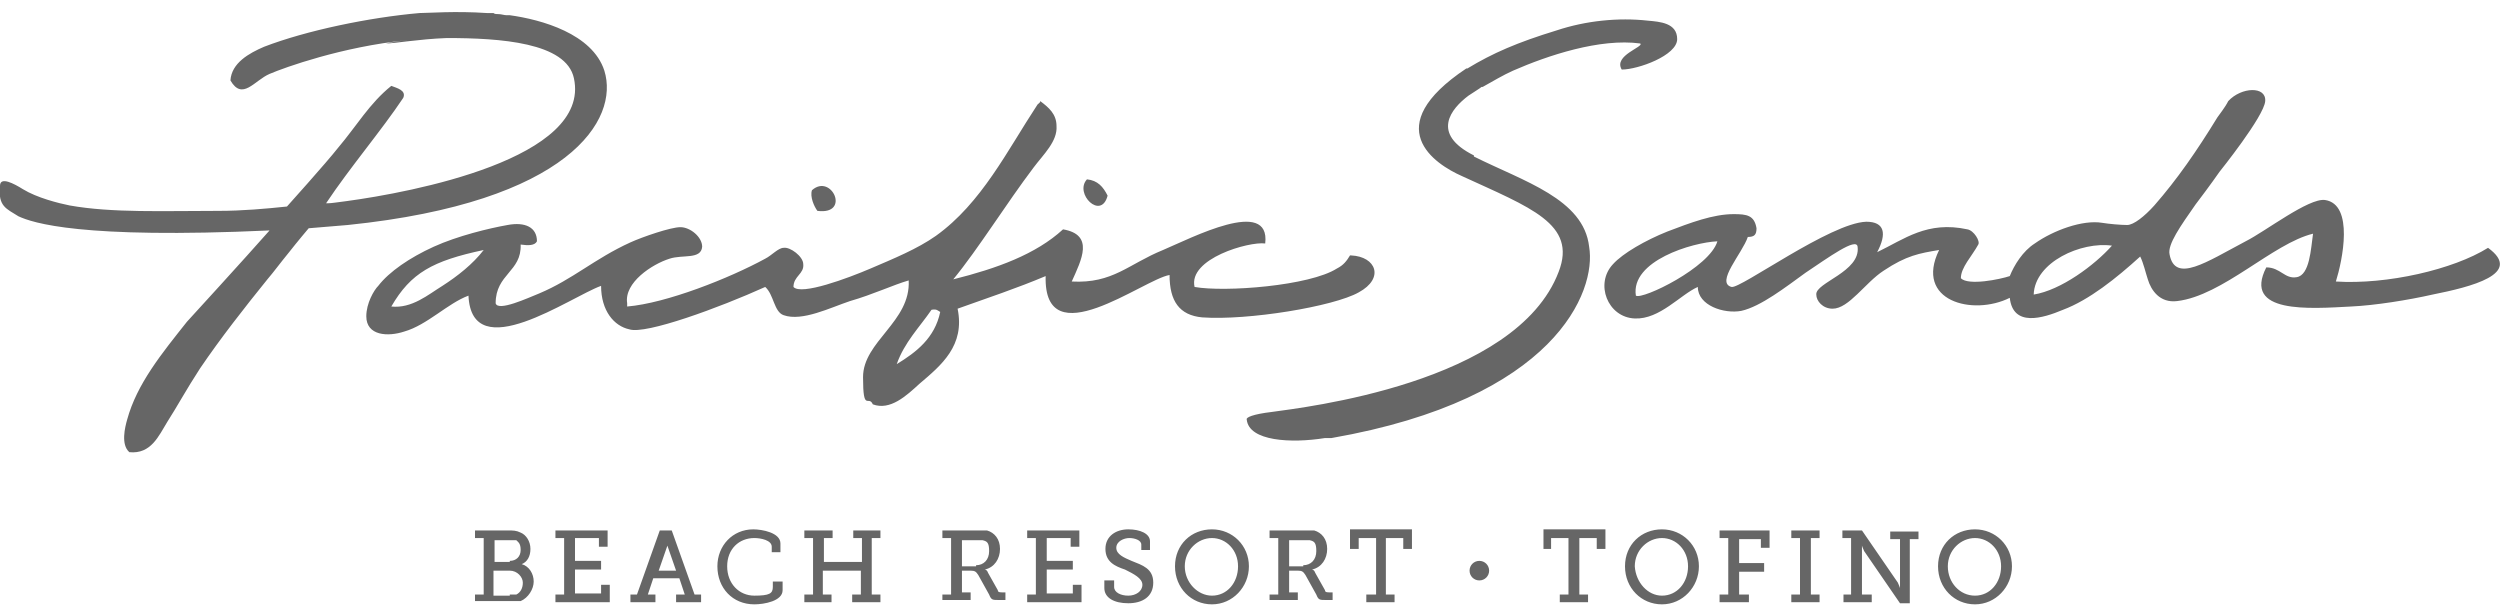
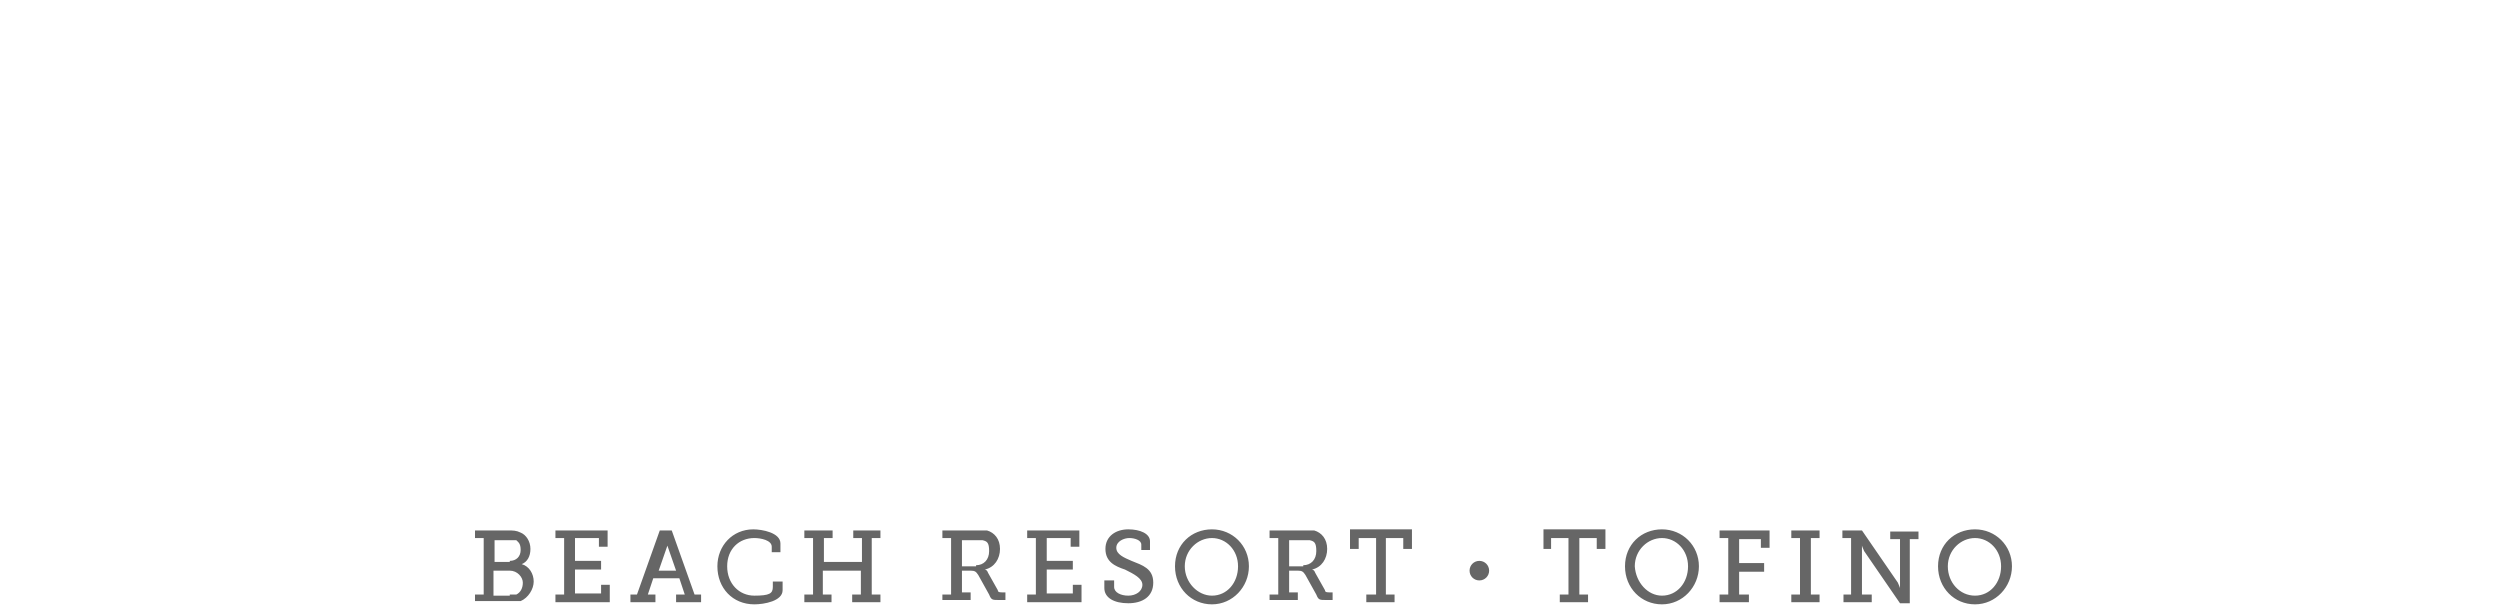
<svg xmlns="http://www.w3.org/2000/svg" viewBox="0 0 230 55.8" version="1.1">
  <defs>
    <style>
      .cls-1 {
        fill: #666;
      }
    </style>
  </defs>
  <g>
    <g id="Layer_1">
-       <path d="M74.7,17.5c-.2.6.2,1.5.5,1.9,3.1.4,1.3-3.5-.5-1.9ZM101.9,18c-.4-.8-.9-1.4-1.9-1.5-1.2,1.3,1.3,3.8,1.9,1.5ZM124.2,23.5c-.3.5-.6.9-1.2,1.2-2.5,1.6-10.3,2.2-13.1,1.7-.6-2.6,5-4.2,6.5-4,.5-4.3-6.8-.5-9.4.6-3.2,1.3-4.6,3.1-8.4,2.9.9-2,2.1-4.3-.8-4.8-2.5,2.3-6.1,3.6-10.1,4.6,2.3-2.8,4.9-7,7.4-10.3.9-1.2,2.2-2.4,2.1-3.8,0-1.1-.7-1.7-1.5-2.3,0,.2-.2.2-.3.4-2.7,4.1-5.1,9-9.3,12-1.7,1.2-3.9,2.1-6,3s-6.4,2.5-7.1,1.7c0-1,1-1.2.9-2.1,0-.7-1.2-1.6-1.8-1.5-.5,0-1.1.7-1.7,1-3.3,1.8-9.1,4.1-12.7,4.4,0-.1,0-.2,0-.3-.3-1.9,2.3-3.6,3.9-4.1,1.2-.4,2.9.1,3-1.1,0-.9-1.1-1.8-2-1.8s-3.5.9-4.6,1.4c-3.3,1.5-5.3,3.4-8.4,4.7-1,.4-3.8,1.7-4,.9,0-2.7,2.4-2.9,2.3-5.4.7.1,1.3.1,1.5-.3,0-1.3-1.1-1.8-2.7-1.5-1.7.3-4.6,1-6.8,2s-4.1,2.3-5.1,3.6c-.4.4-1.1,1.6-1.1,2.8,0,1.8,2,1.9,3.5,1.4,2.1-.6,4-2.6,5.9-3.3.3,6.6,9.4.1,12.2-.9,0,2.3,1.2,3.7,2.6,4,1.5.5,8.3-2,12.5-3.9.8.7.8,2.3,1.7,2.6,1.7.6,4.3-.7,6.1-1.3,2.1-.6,4-1.5,5.4-1.9.2,3.8-4.2,5.6-4.2,8.9s.5,1.6.9,2.5c1.6.6,3.1-.8,4.3-1.9,2-1.7,4.2-3.5,3.5-6.9,2.8-1,5.5-1.9,8.1-3-.2,7.5,9,.3,11.4-.1,0,2.4.9,3.7,3,3.9,4.2.3,12.1-1,14.4-2.3,2.4-1.3,1.6-3.3-.7-3.4h0ZM40.7,26.3c-1.3.8-2.8,2.1-4.7,1.9,1.8-3.1,3.8-4.2,8.5-5.2-1,1.3-2.4,2.4-3.8,3.3ZM82.5,33.5c.7-2,2.1-3.4,3.2-5,.5-.1.6.1.8.2-.5,2.4-2.2,3.7-4,4.8ZM228.9,22.8c-3.2,2-9.3,3.4-14,3.1.6-1.9,1.7-7.1-1-7.5-1.5-.2-5.5,2.9-7.3,3.8-3.6,1.9-6.5,3.9-7,1.2-.2-.9,1-2.6,2.4-4.6,1.3-1.7,2.2-3,2.2-3,0,0,4.1-5.1,4.2-6.5.1-1.4-2.2-1.3-3.4,0-.3.6-.8,1.2-1,1.5-1.9,3.1-3.7,5.7-5.8,8.1-.9,1-1.9,1.8-2.5,1.8s-1.7-.1-2.3-.2c-1.8-.3-4.5.7-6.2,1.9-1.1.7-1.9,2-2.3,3-.9.3-3.8.9-4.5.2,0-1,1-2,1.6-3.1.2-.3-.4-1.3-1-1.4-3.7-.8-5.8.9-8.3,2.1.9-1.7.7-2.8-1-2.8-3.3.1-11.6,6.2-12.4,6-1.5-.4,1-3.1,1.5-4.6.6,0,.8-.2.8-.8-.2-1.2-.9-1.3-2.1-1.3-1.9,0-4,.8-6.1,1.6-2,.8-4.1,2-5,3-1.7,1.8-.5,4.9,2,5,2.3.1,4.2-2.2,5.8-2.9,0,1.7,2.4,2.5,4,2.2,1.8-.4,4.1-2.2,5.9-3.5,2.1-1.4,4.7-3.3,4.8-2.4.3,2.3-3.9,3.3-3.8,4.4,0,.6.6,1.3,1.5,1.3,1.5,0,3-2.4,4.7-3.5,2.1-1.4,3.3-1.6,5.1-1.9-2.3,4.7,3.1,6.1,6.5,4.4.3,2.7,3,1.9,4.9,1.1,2.4-.9,4.9-2.9,7.1-4.9.3.6.5,1.5.7,2.1.3,1,1.1,2.2,2.7,2,4.2-.5,8.8-5.3,12.5-6.2-.2,1.4-.3,3.8-1.5,4-1.1.2-1.5-.9-2.8-.9-2.2,4.3,4,3.8,7.8,3.6,2.2-.1,5.3-.6,7.5-1.1,3.5-.7,8.4-1.9,5.1-4.3h0ZM150.5,27.2c-.5-3.2,5.2-4.9,7.5-5-.7,2.4-6.9,5.4-7.5,5ZM187.1,27.1c.1-3,4.4-4.9,7.2-4.5-1.6,1.8-4.7,4.1-7.2,4.5ZM55.6,6.5c-1.1-3.4-5.8-4.7-8.7-5.1h-.3c-.2,0-.5-.1-.7-.1s-.4,0-.5-.1h-.9.3c-2.9-.2-5.4,0-6.2,0-4.6.4-10.4,1.6-14.3,3.1-1.4.6-3,1.5-3.1,3.1,1.1,1.9,2.2,0,3.6-.6s6.7-2.5,12.6-3.1c1.2,0,2.5-.2,3.7-.2-2.6,0-4.7.3-5.6.5.8,0,3-.4,5.6-.5,4.9,0,11,.4,11.7,3.7,1.6,7.4-15,10.5-20.9,11.3-.8.1-1.4.2-1.7.2h-.2c2.2-3.3,5.1-6.7,7.1-9.7.3-.7-.6-.9-1.1-1.1-2,1.6-3.2,3.7-4.9,5.7-1.1,1.4-4.7,5.4-4.7,5.4-1.9.2-4.1.4-6.3.4-5,0-9.8.2-13.7-.5-1-.2-3-.7-4.3-1.5C1.3,16.9,0,16.2,0,17.1c-.2,1.9.6,2.1,1.7,2.8,1.3.6,5.7,2.1,23.1,1.3-2.2,2.5-7.6,8.4-7.6,8.4-2.3,2.9-4.6,5.7-5.5,9-.2.7-.6,2.3.2,3,2,.2,2.7-1.5,3.5-2.8.9-1.4,1.7-2.9,3-4.9,1.9-2.8,4.1-5.6,6.2-8.2.6-.7,1.1-1.4,2-2.5.7-.9,1.8-2.2,1.8-2.2,0,0,1.1-.1,3.6-.3,20.4-2.1,25-9.7,23.6-14.2ZM135.6,14.3c-4-2-2.1-4.3-.5-5.5.6-.4,1.1-.7,1.2-.8h.1c.9-.5,1.9-1.1,2.8-1.5,3.2-1.4,8-3,11.7-2.5.4.3-2.5,1.1-1.7,2.4,1.5,0,5.1-1.3,5.1-2.8s-1.6-1.6-2.7-1.7c-2.7-.3-5.7,0-8.4.9-3.6,1.1-5.9,2.1-8.2,3.5h-.1c-8.1,5.4-2.9,8.8-.4,9.9,6.3,2.9,10.6,4.4,8.9,8.8-3.9,10.3-23.6,12.5-26.4,12.9-1.7.2-2.4.5-2.3.7.2,2,4.1,2.2,7.2,1.7.2,0,.4,0,.6,0,20.6-3.6,24.4-13.5,23.7-17.6-.5-4.4-6-6-10.6-8.3Z" class="cls-1" />
      <path d="M43.7,54.7h.8v-5.2h-.8v-.7h3c.5,0,.8,0,1.2.2.5.2.9.8.9,1.5s-.3,1.2-.8,1.4c.7.2,1.1.9,1.1,1.6s-.5,1.5-1.2,1.8c-.3,0-.6,0-1,0h-3.2s0-.7,0-.7ZM46.9,51.6c.6,0,1-.4,1-1s-.2-.7-.4-.9c-.2,0-.4,0-.7,0h-1.3v2h1.4ZM46.9,54.7c.2,0,.4,0,.6,0,.4-.2.6-.6.6-1.1s-.5-1.1-1.2-1.1h-1.5v2.3s1.5,0,1.5,0ZM51.1,54.7h.8v-5.2h-.8v-.7h4.8v1.5h-.8v-.8h-2.2v2.1h2.4v.8h-2.4v2.2h2.4v-.8h.8v1.6h-5s0-.7,0-.7ZM58,54.7h.6l2.1-5.9h1.1l2.1,5.9h.6v.7h-2.3v-.7h.8l-.5-1.5h-2.4l-.5,1.5h.7v.7h-2.3s0-.7,0-.7ZM62.2,52.5l-.8-2.3c0-.3,0-.5,0-.5,0,0,0,.2,0,.5l-.8,2.3s1.8,0,1.8,0ZM69.3,48.7c.8,0,2.5.3,2.5,1.3v.8h-.8v-.5c0-.6-1-.8-1.6-.8-1.4,0-2.5,1-2.5,2.6s1.1,2.7,2.5,2.7,1.7-.2,1.7-.8v-.5h.9v.8c0,1-1.7,1.3-2.6,1.3-2,0-3.4-1.5-3.4-3.5,0-1.9,1.4-3.4,3.3-3.4ZM74,54.7h.8v-5.2h-.8v-.7h2.6v.7h-.8v2.2h3.5v-2.2h-.8v-.7h2.5v.7h-.8v5.2h.8v.7h-2.6v-.7h.8v-2.2h-3.5v2.2h.8v.7h-2.5v-.7ZM86.7,54.7h.8v-5.2h-.8v-.7h2.9c.5,0,.9,0,1.2,0,.7.2,1.2.8,1.2,1.7s-.5,1.7-1.4,1.9c0,0,.2,0,.3.3l.9,1.6c0,.2.2.2.5.2h.2v.7h-.6c-.6,0-.7,0-.9-.5l-1-1.8c-.2-.3-.3-.4-.7-.4h-.8v2h.8v.7h-2.6s0-.6,0-.6ZM89.8,52c.7,0,1.2-.5,1.2-1.3s-.2-.9-.6-1c-.2,0-.5,0-.8,0h-1.1v2.4h1.3ZM94.5,54.7h.8v-5.2h-.8v-.7h4.8v1.5h-.8v-.8h-2.2v2.1h2.4v.8h-2.4v2.2h2.4v-.8h.8v1.6h-5s0-.7,0-.7ZM102.5,53.5v.5c0,.5.6.8,1.3.8s1.3-.4,1.3-1-.8-1-1.6-1.4c-.9-.3-1.8-.7-1.8-1.9s1-1.8,2.1-1.8,2,.4,2,1.1v.8h-.8v-.5c0-.4-.6-.6-1.1-.6s-1.2.3-1.2.9.7.9,1.4,1.2c1,.4,2,.7,2,2s-1,1.9-2.3,1.9-2.2-.5-2.2-1.4v-.7h.9s0,0,0,.1ZM111.5,48.7c1.9,0,3.4,1.5,3.4,3.4s-1.5,3.5-3.4,3.5-3.4-1.5-3.4-3.5,1.5-3.4,3.4-3.4ZM111.5,54.8c1.4,0,2.4-1.2,2.4-2.7s-1.1-2.6-2.4-2.6-2.5,1.1-2.5,2.6c0,1.5,1.2,2.7,2.5,2.7ZM116.8,54.7h.8v-5.2h-.8v-.7h2.9c.5,0,.9,0,1.2,0,.7.2,1.2.8,1.2,1.7s-.5,1.7-1.4,1.9c0,0,.2,0,.3.3l.9,1.6c0,.2.2.2.5.2h.2v.7h-.6c-.6,0-.7,0-.9-.5l-1-1.8c-.2-.3-.3-.4-.7-.4h-.8v2h.8v.7h-2.6v-.6ZM119.9,52c.7,0,1.2-.5,1.2-1.3s-.2-.9-.6-1c-.2,0-.5,0-.8,0h-1.1v2.4h1.3ZM125.8,54.7h.8v-5.2h-1.6v1h-.8v-1.8h5.7v1.8h-.8v-1h-1.6v5.2h.8v.7h-2.6v-.7h.1ZM135.2,52.5c0-.5.4-.9.9-.9s.9.4.9.9-.4.9-.9.9-.9-.4-.9-.9ZM143.5,54.7h.8v-5.2h-1.6v1h-.7v-1.8h5.7v1.8h-.8v-1h-1.6v5.2h.8v.7h-2.6v-.7h0ZM152.9,48.7c1.9,0,3.4,1.5,3.4,3.4s-1.5,3.5-3.4,3.5-3.4-1.5-3.4-3.5,1.5-3.4,3.4-3.4ZM152.9,54.8c1.4,0,2.4-1.2,2.4-2.7s-1.1-2.6-2.4-2.6-2.5,1.1-2.5,2.6c.1,1.5,1.2,2.7,2.5,2.7ZM158.2,54.7h.8v-5.2h-.8v-.7h4.6v1.6h-.8v-.8h-2v2.2h2.3v.8h-2.3v2.1h.9v.7h-2.7s0-.7,0-.7ZM164.8,54.7h.8v-5.2h-.8v-.7h2.6v.7h-.8v5.2h.8v.7h-2.6v-.7ZM169.5,54.7h.8v-5.2h-.8v-.7h1.8l3.3,4.8c.1.2.2.5.2.5v-4.5h-.9v-.7h2.6v.7h-.8v5.9h-.9l-3.3-4.8c-.1-.2-.2-.5-.2-.5v4.5h.9v.7h-2.6v-.7h-.1ZM181.7,48.7c1.9,0,3.4,1.5,3.4,3.4s-1.5,3.5-3.4,3.5-3.4-1.5-3.4-3.5,1.5-3.4,3.4-3.4ZM181.7,54.8c1.4,0,2.4-1.2,2.4-2.7s-1.1-2.6-2.4-2.6-2.5,1.1-2.5,2.6,1.1,2.7,2.5,2.7Z" class="cls-1" />
    </g>
  </g>
</svg>